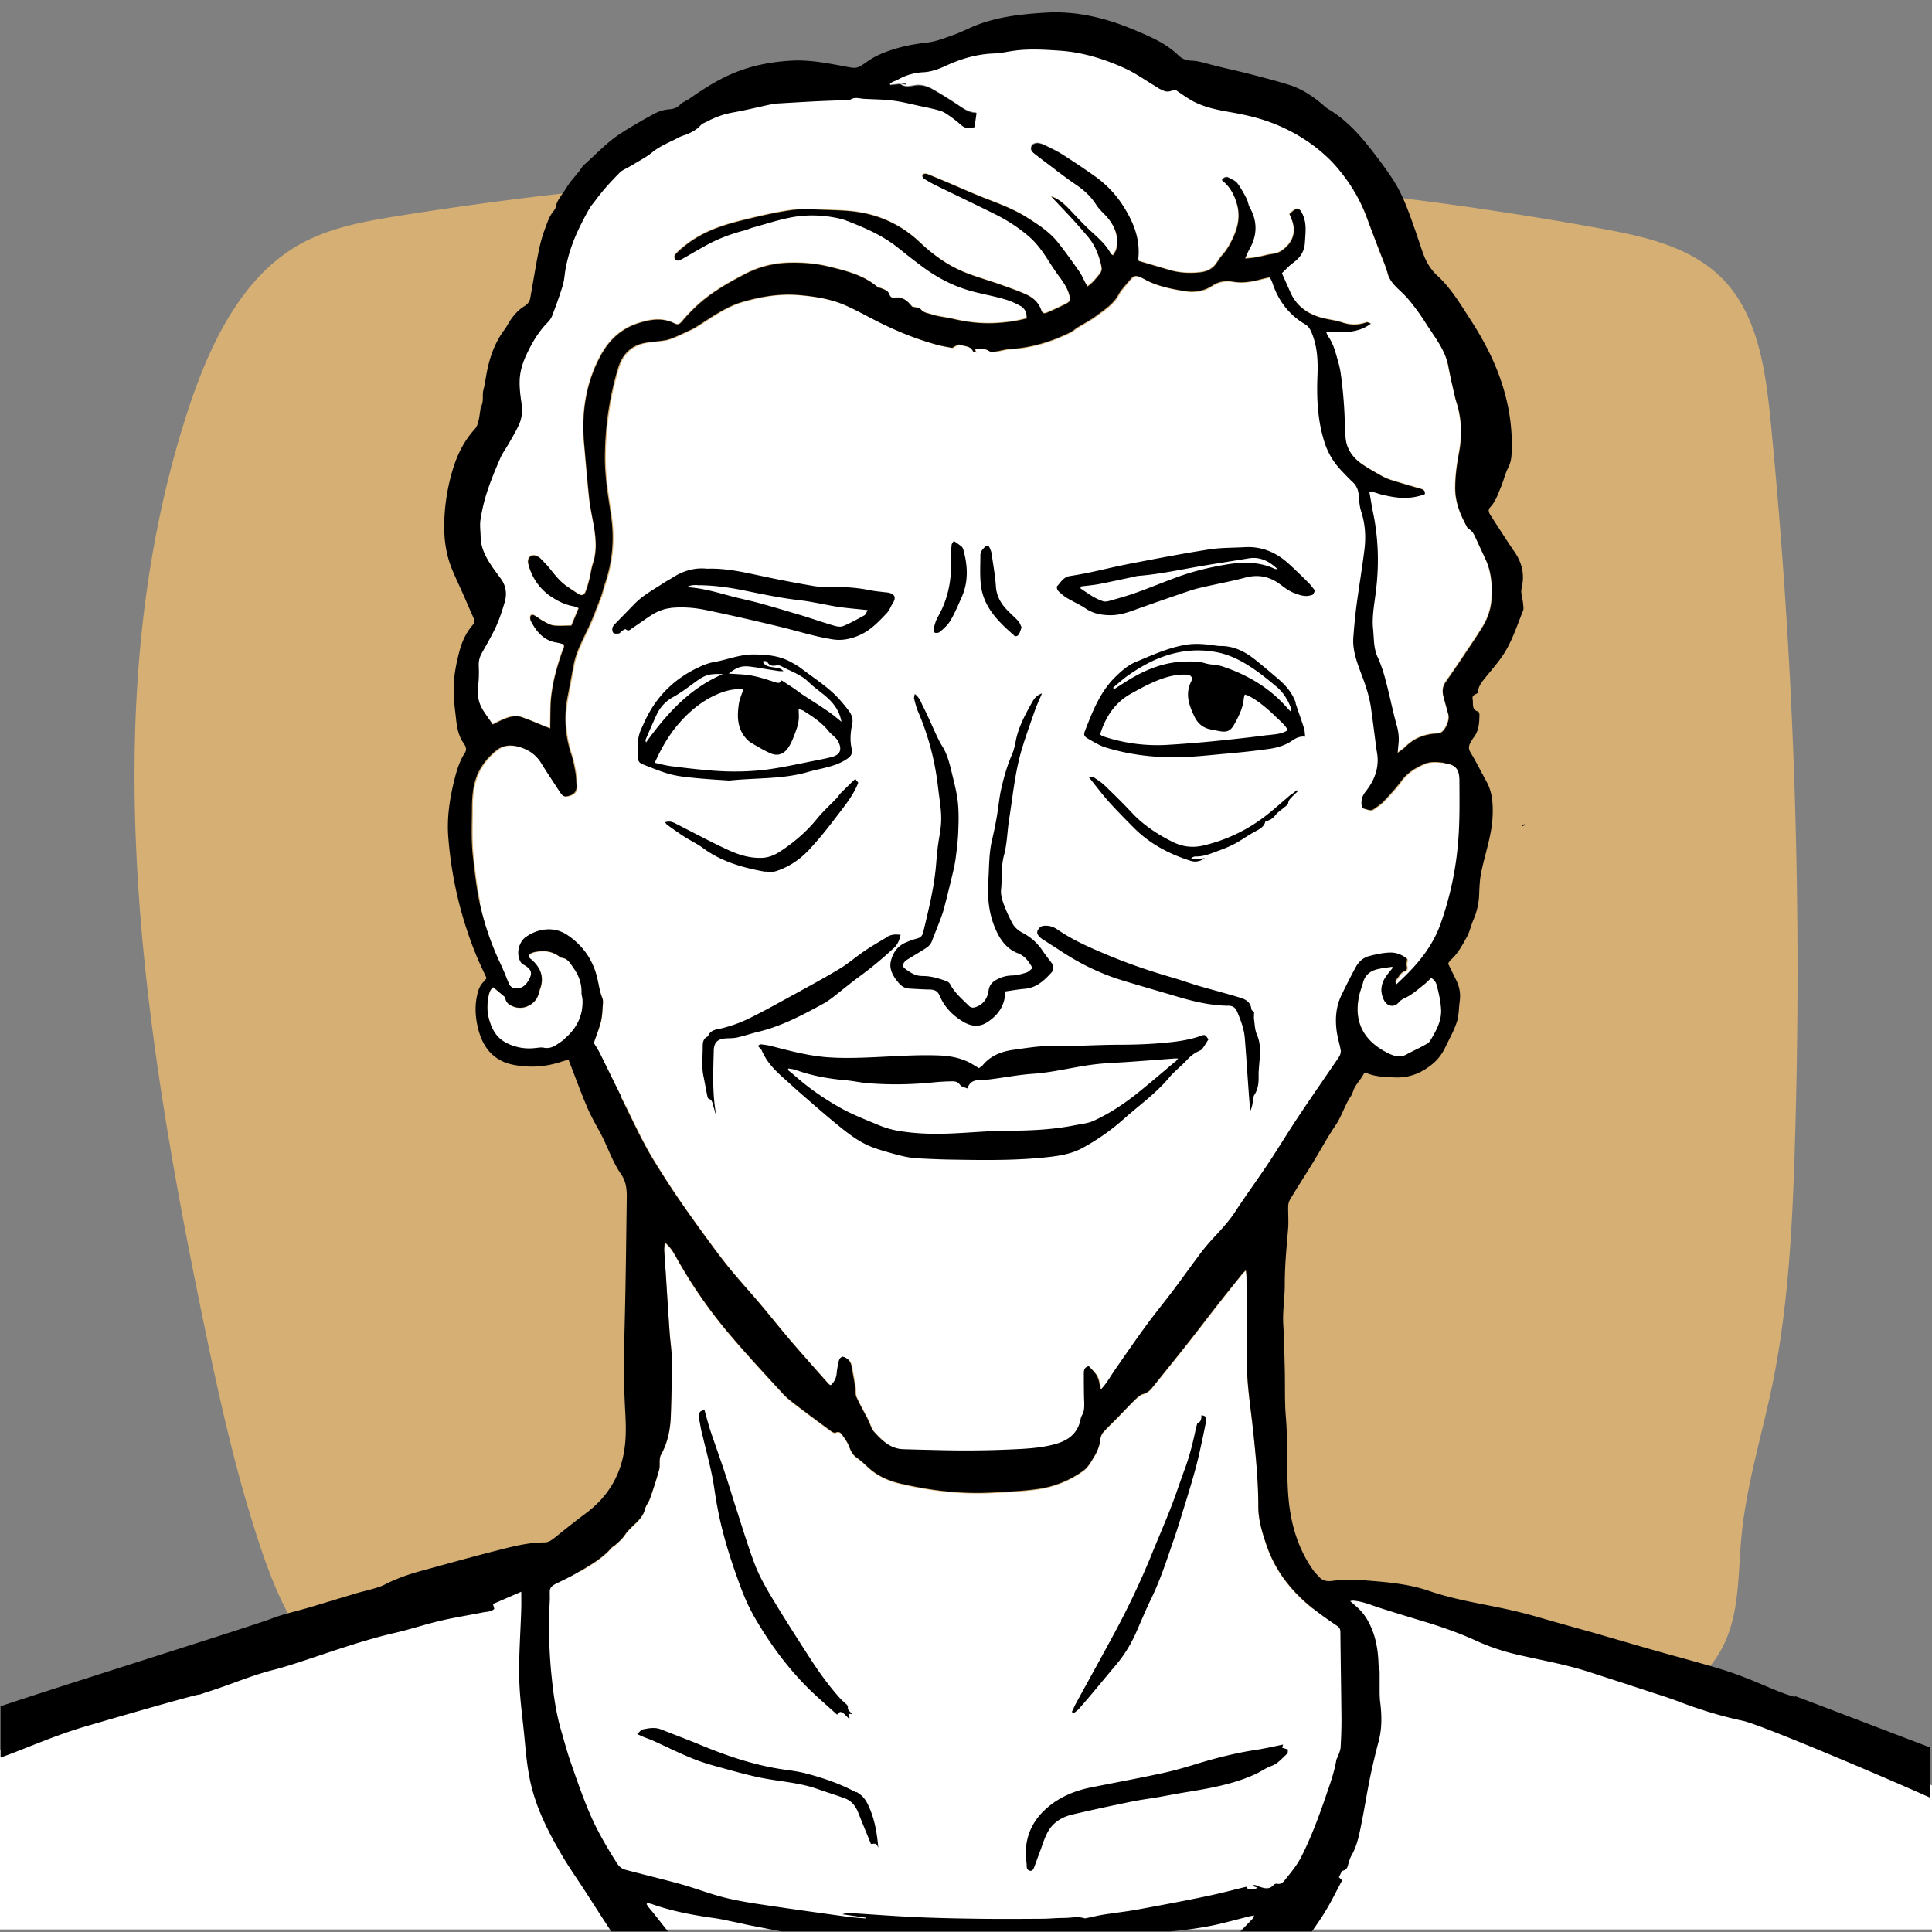
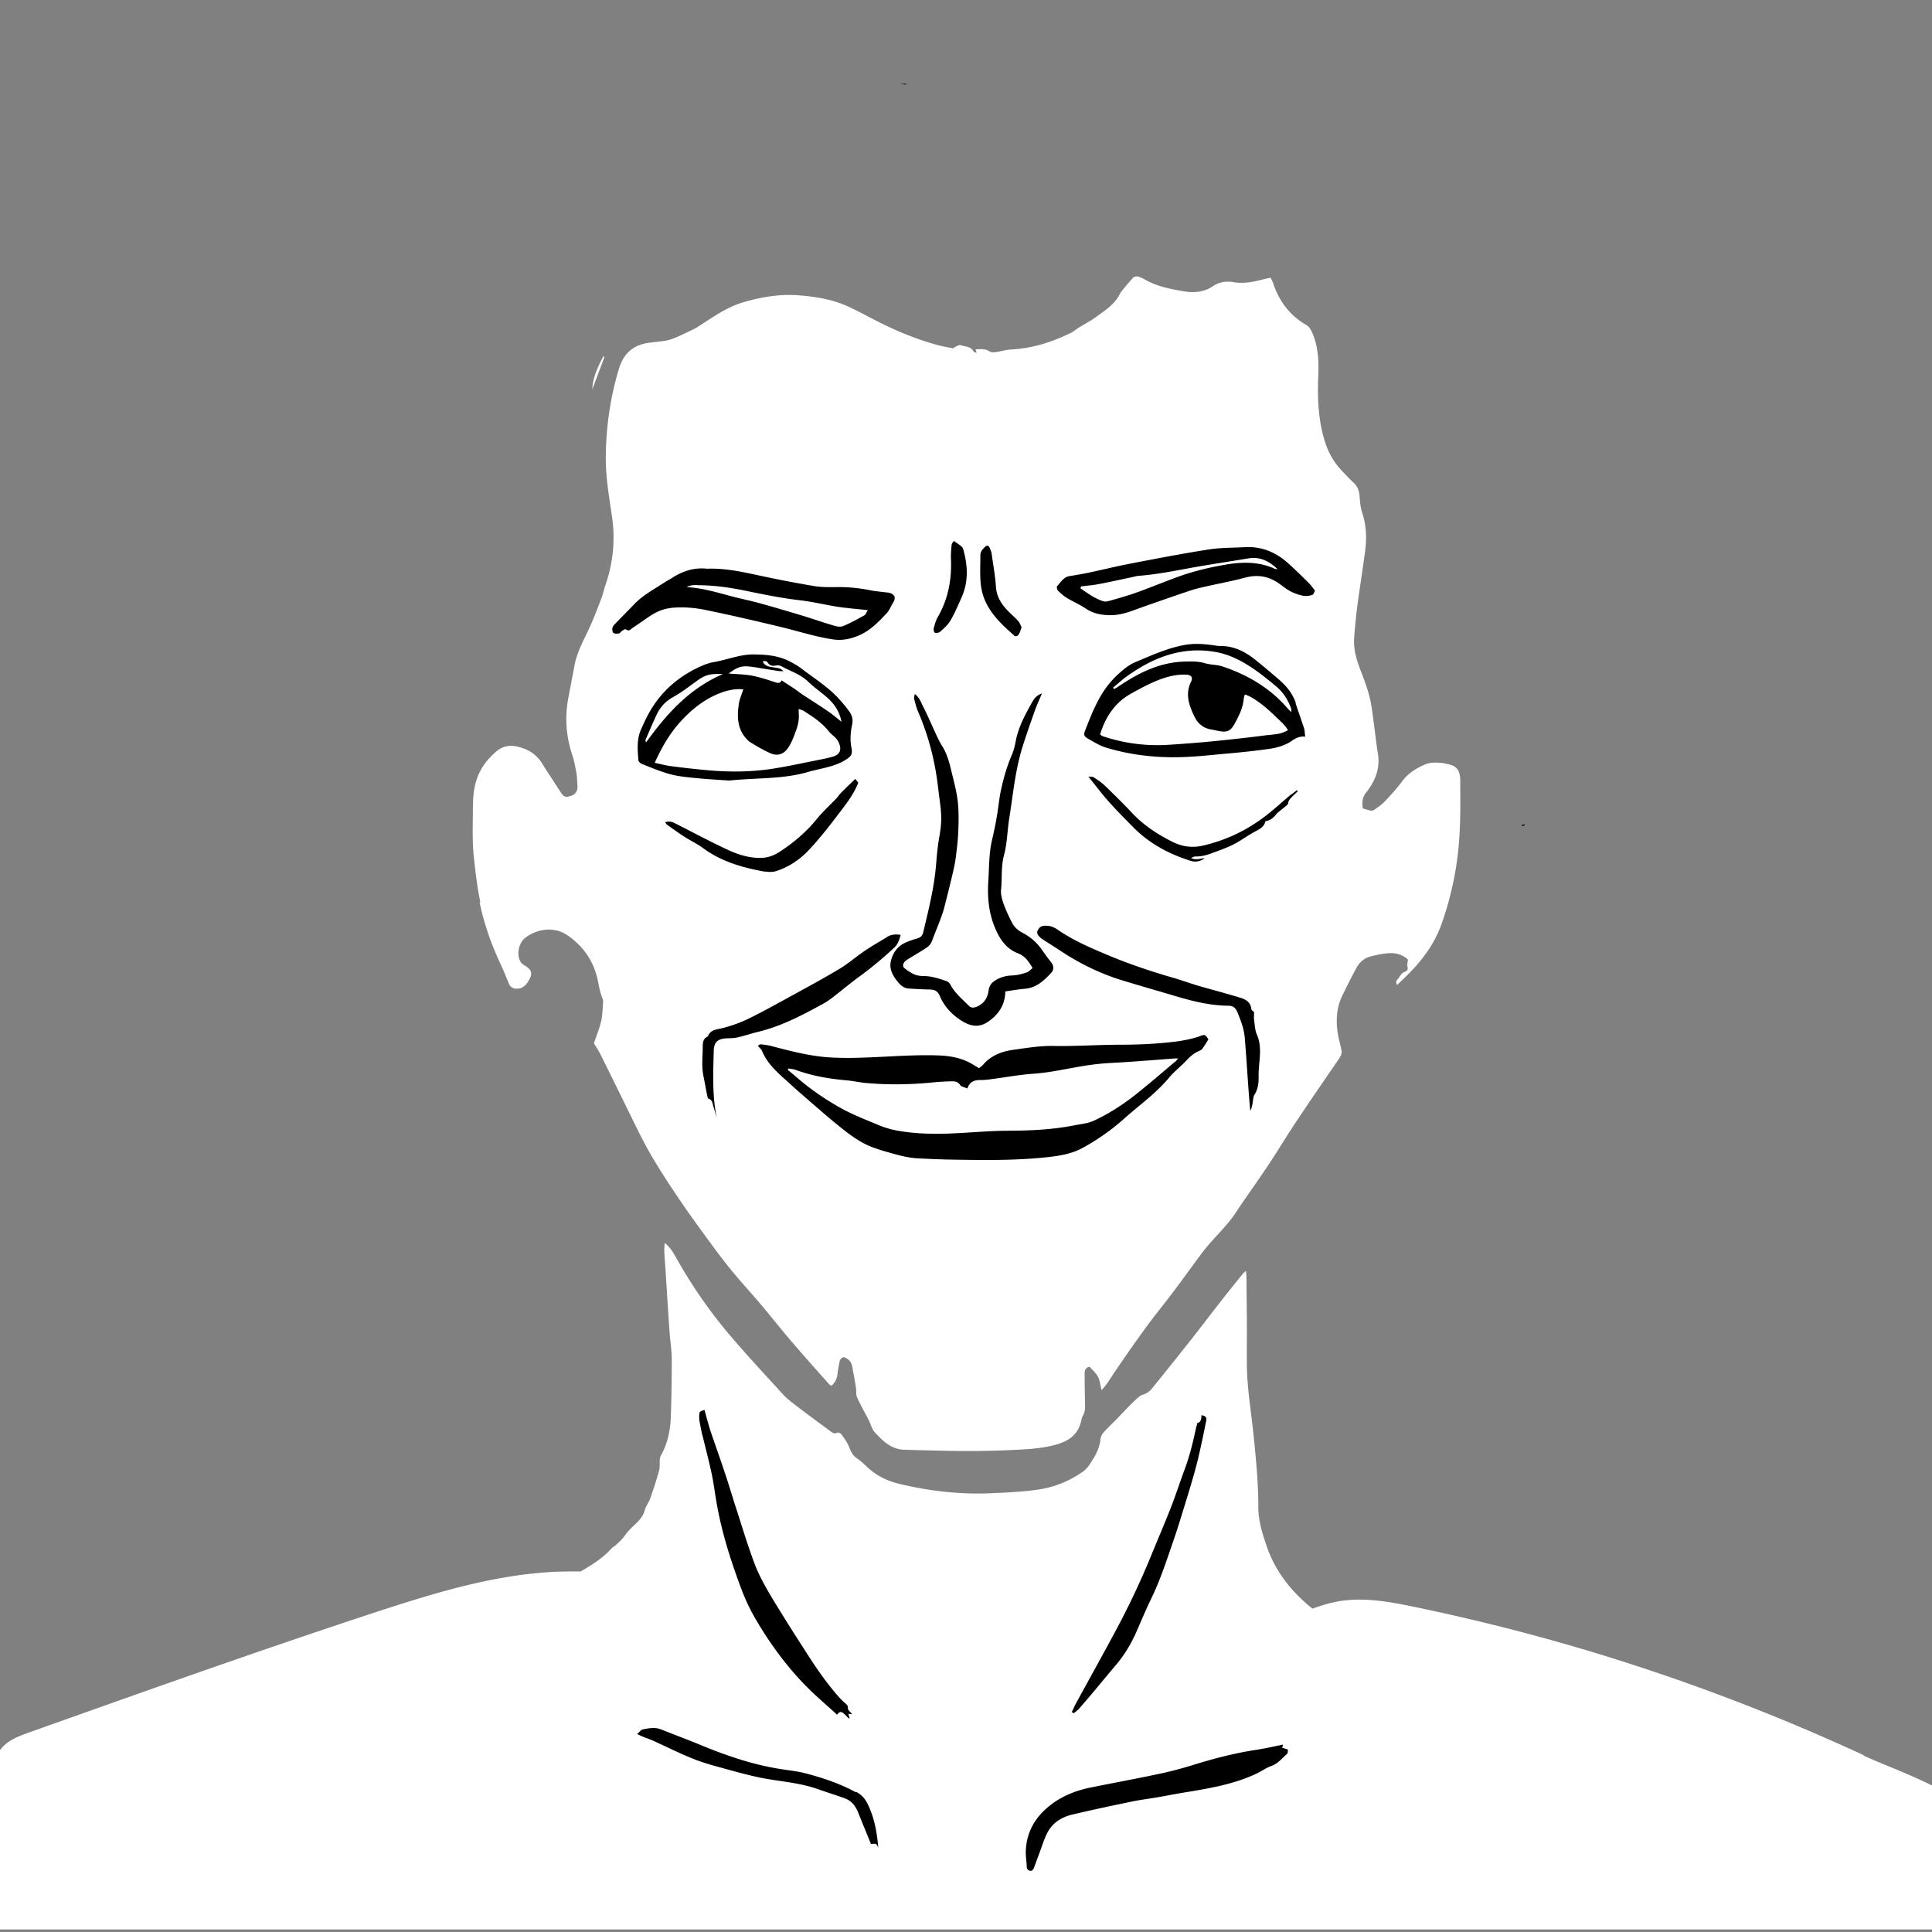
<svg xmlns="http://www.w3.org/2000/svg" viewBox="0 0 141.73 141.73">
  <rect x="0" y="0" width="141.73" height="141.73" fill="#808080" stroke="none" />
  <defs>
    <style>.cls-1{fill:#fff}</style>
  </defs>
-   <path id="Background" fill="#d5af74" d="M81.84 128.43c10.55-.65 21.11-1.29 31.66-1.94 4.94-.3 10.79-1.21 13.01-5.95 1.11-2.37.99-5.15 1.24-7.78.35-3.75 1.47-7.35 2.24-11.03 1.18-5.69 1.49-11.55 1.67-17.37.56-17.78-.02-35.6-1.75-53.3-.36-3.68-.88-7.63-3.26-10.3-2.3-2.58-5.8-3.37-9.07-3.97a261.724 261.724 0 00-88.42-.94c-2.53.41-5.12.87-7.37 2.19-4.12 2.42-6.43 7.27-7.99 12.03-6.95 21.24-3.46 44.64 1.07 66.62 1.16 5.63 2.39 11.26 4.2 16.69 1.08 3.24 2.45 6.52 4.89 8.75 2.65 2.41 6.2 3.27 9.61 3.95 11.83 2.37 32.26 4.21 48.27 2.35" />
  <g id="White">
    <path d="M35.18 66.18c.33 1.59.86 3.1 1.55 4.56.22.47.41.96.61 1.44.09.22.3.35.56.35.39 0 .64-.2.84-.52.36-.57.3-.85-.27-1.2a.818.818 0 01-.25-.2c-.39-.62-.13-1.48.32-1.82.8-.61 2.06-.9 3.13-.15 1.13.79 1.85 1.84 2.16 3.17.11.49.17.99.38 1.46.04.1.04.22.03.33-.04.44-.04.89-.14 1.32-.13.55-.35 1.07-.53 1.61.14.24.32.5.46.78.54 1.07 1.06 2.15 1.59 3.22.8 1.59 1.52 3.22 2.46 4.74.49.8 1 1.6 1.53 2.38.56.84 1.14 1.66 1.74 2.48.7.96 1.39 1.92 2.13 2.84.77.96 1.61 1.86 2.4 2.8.75.89 1.47 1.81 2.23 2.69.89 1.04 1.81 2.07 2.72 3.09.05.05.12.08.17.11.28-.26.41-.54.44-.89.02-.27.09-.53.13-.79.03-.19.1-.36.31-.42.36.1.57.33.64.69.09.51.19 1.02.27 1.53.04.25-.01.53.09.74.25.56.56 1.09.84 1.64.16.31.24.68.46.92.58.62 1.2 1.24 2.13 1.27.9.03 1.8.05 2.7.07 2.01.05 4.01.03 6.01-.09.83-.05 1.66-.13 2.47-.36.94-.26 1.62-.76 1.83-1.76.03-.12.06-.25.12-.36.16-.27.17-.56.16-.87-.02-.73-.03-1.45-.03-2.18 0-.22.01-.45.36-.54.2.23.46.45.61.73.15.27.17.61.27.99.42-.45.67-.9.96-1.33.76-1.12 1.54-2.24 2.34-3.33.64-.88 1.34-1.72 1.99-2.59.7-.93 1.38-1.88 2.08-2.82.76-1.02 1.75-1.86 2.46-2.93.78-1.19 1.62-2.33 2.4-3.51.73-1.1 1.41-2.24 2.15-3.34.97-1.46 1.97-2.9 2.96-4.35.08-.12.17-.24.22-.37.04-.11.07-.24.04-.35-.09-.48-.24-.95-.3-1.43-.11-.89-.04-1.77.36-2.59.34-.7.68-1.39 1.05-2.06.21-.38.54-.68.97-.8.48-.13.99-.24 1.49-.26.49-.02.95.16 1.3.46-.01.21-.07.38-.03.52.06.2-.02.33-.17.38-.31.1-.39.4-.58.59-.1.1-.09.24-.01.39.36-.35.69-.66 1.01-.99.96-1 1.76-2.12 2.23-3.43a23.34 23.34 0 001.32-6.33c.1-1.42.08-2.84.07-4.26 0-.67-.21-1.1-1-1.21-.06 0-.12-.04-.18-.05-.47-.05-.96-.1-1.4.09-.65.28-1.25.65-1.69 1.25-.38.52-.82.99-1.26 1.46-.22.24-.51.42-.77.61a.41.41 0 01-.26.07c-.19-.04-.38-.11-.58-.16-.09-.45-.03-.83.26-1.2.57-.72.93-1.53.88-2.48-.01-.25-.07-.5-.1-.74-.13-.98-.25-1.97-.39-2.95-.13-.89-.42-1.74-.75-2.58-.32-.82-.61-1.67-.54-2.58.06-.77.13-1.54.23-2.31.18-1.36.4-2.72.58-4.08.12-.95.08-1.89-.23-2.81-.12-.37-.15-.77-.18-1.16-.03-.4-.14-.73-.44-1.01-.28-.26-.54-.53-.8-.81a5.337 5.337 0 01-1.28-2.13c-.52-1.6-.58-3.25-.51-4.91.04-1.08 0-2.14-.45-3.16-.11-.24-.22-.44-.45-.57-1.2-.7-1.98-1.74-2.41-3.05-.04-.13-.12-.25-.19-.41-.22.05-.42.09-.61.14-.69.18-1.38.31-2.1.19-.53-.09-1.04-.03-1.53.3-.59.4-1.31.5-2 .39-1.04-.17-2.08-.36-3.01-.9a3.54 3.54 0 00-.34-.16c-.19-.08-.39-.08-.53.08-.28.31-.55.63-.81.96-.09.11-.15.24-.22.36-.38.65-1 1.04-1.58 1.47-.42.32-.9.56-1.35.84-.2.12-.38.29-.59.39-1.39.68-2.84 1.13-4.39 1.21-.37.02-.73.14-1.09.19-.14.02-.33.03-.44-.04-.33-.22-.67-.18-1.05-.16.03.1.05.17.08.25-.08-.03-.2-.04-.22-.08-.2-.41-.62-.35-.95-.48-.08-.03-.2.03-.29.07-.1.04-.19.11-.28.17h.01v-.01c-.35-.07-.7-.12-1.04-.21-1.53-.41-2.99-1-4.4-1.71-.8-.4-1.59-.85-2.41-1.21-1.08-.47-2.23-.65-3.41-.75-1.42-.12-2.8.11-4.15.51-1.24.36-2.28 1.14-3.36 1.82-.18.12-.38.2-.58.3-.35.17-.7.34-1.05.48-.21.09-.44.17-.67.21-.42.07-.84.1-1.27.16-1.12.15-1.83.79-2.16 1.85-.65 2.13-.96 4.3-.98 6.53-.01 1.46.24 2.9.45 4.33.26 1.75.09 3.42-.48 5.08-.1.28-.16.58-.26.86-.27.71-.53 1.42-.84 2.1-.42.95-.96 1.85-1.16 2.89l-.45 2.37c-.28 1.44-.18 2.85.29 4.25.14.43.22.88.3 1.33.05.29.05.6.07.9.03.39-.14.64-.5.75-.39.12-.5.08-.76-.32-.44-.69-.9-1.37-1.33-2.06-.4-.65-.98-1.02-1.69-1.21-.59-.16-1.15-.11-1.65.31-.67.56-1.18 1.23-1.46 2.06-.24.73-.28 1.48-.28 2.24 0 1.18-.06 2.37.08 3.55.12 1.08.24 2.16.47 3.23z" class="cls-1" />
-     <path d="M36.12 53.11c.23-.11.45-.23.68-.33.47-.21.95-.38 1.46-.2.58.2 1.14.45 1.71.68.11.04.22.08.37.14v-.38c.02-.65 0-1.3.07-1.94.13-1.13.43-2.23.81-3.31.06-.17.19-.33.1-.55-.17-.04-.33-.09-.5-.12-.94-.15-1.48-.77-1.89-1.56a.865.865 0 01-.06-.23c-.01-.21.11-.3.3-.2.22.12.42.29.64.41.25.13.5.3.77.33.42.06.84.01 1.31.01.17-.4.35-.83.54-1.29-.2-.07-.33-.12-.46-.15-.52-.1-.99-.31-1.43-.6-.95-.61-1.56-1.46-1.82-2.55-.03-.13.01-.33.1-.43.13-.14.33-.18.53-.08.1.05.2.1.28.18.23.24.47.47.67.73.38.48.76.97 1.28 1.32.29.19.57.39.86.57.21.13.39.07.49-.18.12-.31.21-.63.29-.95.09-.37.13-.75.25-1.11.3-.9.23-1.8.08-2.71-.11-.68-.27-1.36-.35-2.05-.15-1.33-.25-2.67-.37-4-.21-2.28.11-4.48 1.21-6.51.6-1.11 1.47-1.95 2.72-2.36.91-.3 1.81-.45 2.71.01.22.11.36.06.52-.14.32-.38.67-.75 1.04-1.1 1.08-1.02 2.36-1.74 3.66-2.42 1.02-.52 2.1-.78 3.24-.8.98-.02 1.96.07 2.91.3 1.26.31 2.51.62 3.53 1.5.05.04.15.03.22.06.25.11.53.16.64.49.05.15.21.28.42.24.6-.12.93.28 1.24.63.24.07.52.07.64.2.21.26.51.28.76.36.53.17 1.11.22 1.66.35.97.23 1.95.34 2.96.3.81-.03 1.6-.14 2.38-.35.02-.41-.13-.73-.45-.91-.34-.19-.71-.36-1.08-.47-.98-.3-2-.44-2.98-.76a10.46 10.46 0 01-2.97-1.53c-.68-.48-1.33-1.01-1.98-1.53-1.04-.83-2.23-1.37-3.45-1.85-.23-.09-.47-.19-.71-.25-1.2-.29-2.42-.34-3.62-.12-.97.18-1.92.5-2.88.76-.2.05-.38.15-.58.2-.95.25-1.87.57-2.73 1.05-.61.33-1.21.69-1.81 1.03-.09.05-.19.11-.3.13-.22.03-.36-.16-.27-.36.03-.07.08-.13.14-.19.52-.51 1.11-.94 1.75-1.29 1.15-.63 2.4-.95 3.66-1.25 1.01-.24 2.03-.47 3.06-.61.73-.1 1.48-.05 2.22-.02.95.04 1.91.04 2.83.21 1.63.29 3.08 1.01 4.29 2.16.98.93 2.07 1.72 3.33 2.23.82.33 1.67.57 2.51.86.64.23 1.28.44 1.9.72.53.23.97.58 1.18 1.16.1.27.21.31.48.19.45-.19.89-.4 1.33-.62.33-.17.36-.25.27-.61-.12-.5-.4-.92-.7-1.33-.3-.41-.58-.83-.85-1.25-.41-.66-.86-1.28-1.46-1.79-.71-.61-1.49-1.12-2.32-1.54-1.49-.75-3.01-1.46-4.51-2.2-.28-.14-.55-.3-.82-.46-.12-.07-.18-.21-.07-.32.05-.05.21-.06.29-.03.56.22 1.11.46 1.66.69.83.35 1.65.72 2.48 1.05 1.09.43 2.19.82 3.18 1.45.84.54 1.68 1.08 2.3 1.87.53.68 1.04 1.39 1.54 2.1.19.27.31.58.47.87.04.07.08.13.13.22.38-.25.64-.59.9-.92.13-.16.17-.33.13-.53-.17-.8-.46-1.55-.98-2.18-.43-.52-.89-1.03-1.35-1.53-.45-.49-.91-.96-1.36-1.44.56.18.96.55 1.34.95.45.47.88.95 1.35 1.39.6.58 1.27 1.09 1.68 1.85.02.04.07.06.16.13.09-.16.2-.29.24-.44.21-.85-.05-1.59-.57-2.25-.28-.36-.66-.65-.9-1.03-.39-.62-.91-1.08-1.5-1.48-.43-.29-.84-.6-1.26-.91-.15-.11-.29-.23-.44-.34-.45-.34-.91-.68-1.35-1.03-.16-.13-.29-.3-.18-.53.08-.17.32-.26.58-.2.14.03.28.08.4.14.42.21.85.4 1.25.66.77.49 1.53 1 2.28 1.52.86.6 1.59 1.33 2.17 2.22.76 1.18 1.28 2.42 1.14 3.86 0 .07.02.15.03.22.76.22 1.5.44 2.24.66.75.22 1.52.26 2.3.17.4-.05.77-.2 1.04-.51.2-.23.34-.52.55-.75.27-.29.47-.63.65-.98.43-.83.7-1.69.46-2.64-.18-.74-.52-1.39-1.13-1.87.14-.2.31-.29.52-.17.22.12.48.22.62.41.26.35.47.74.67 1.13.1.19.11.43.22.62.56 1.01.55 2.02 0 3.02-.12.21-.21.44-.34.73.26-.03.45-.03.63-.06.31-.05.62-.11.92-.19.37-.1.75-.07 1.11-.31.83-.56 1.14-1.35.77-2.29-.06-.14-.11-.29-.17-.42.12-.1.21-.19.31-.26.23-.17.41-.14.55.09.1.16.17.34.22.52.17.57.08 1.15.05 1.73-.03.7-.36 1.13-.89 1.52-.29.21-.53.48-.8.74.23.51.43.96.63 1.42.41.93 1.15 1.49 2.09 1.8.55.18 1.15.22 1.7.4.62.21 1.2.21 1.8-.01.06-.02.15.04.31.09-1.03.78-2.16.61-3.29.61.07.15.1.25.16.34.3.43.47.93.61 1.43.11.41.24.82.3 1.24.1.72.18 1.44.23 2.16.06.85.06 1.7.13 2.55.06.86.53 1.51 1.22 1.99.45.31.94.58 1.42.85.24.14.51.25.77.33.71.22 1.42.42 2.13.63.21.06.32.16.27.39-1.13.4-2.02.31-3.21.01-.28-.07-.55-.22-.85-.16.1.55.19 1.08.29 1.6.39 1.92.43 3.85.17 5.8-.11.88-.28 1.75-.19 2.64.07.69.03 1.39.33 2.05.4.87.62 1.79.84 2.71.18.75.34 1.51.55 2.25.14.48.2.96.14 1.45-.02.18-.04.37-.06.63.25-.19.44-.31.59-.46.65-.65 1.45-.93 2.34-.97.08 0 .16 0 .23-.05.36-.2.67-.91.57-1.32-.11-.44-.24-.88-.36-1.33-.09-.37-.07-.72.14-1.04.39-.57.78-1.13 1.17-1.71.53-.8 1.08-1.59 1.58-2.41.35-.58.58-1.25.63-1.92.08-1.03.01-2.05-.44-3.01l-.6-1.29c-.17-.35-.28-.75-.67-.95-.04-.02-.06-.07-.08-.11-.49-.89-.88-1.81-.87-2.86 0-.88.13-1.73.28-2.59.24-1.27.2-2.51-.2-3.74-.05-.16-.1-.33-.13-.5-.15-.69-.32-1.38-.45-2.08-.23-1.27-1.05-2.23-1.71-3.27-.27-.44-.58-.86-.9-1.27-.23-.3-.48-.58-.74-.84-.44-.43-.92-.8-1.1-1.44-.16-.56-.4-1.09-.6-1.64-.31-.81-.62-1.62-.92-2.43-.4-1.07-.94-2.07-1.61-2.98-.39-.53-.82-1.04-1.3-1.49-1.17-1.1-2.53-1.92-4.03-2.51-.96-.37-1.95-.61-2.96-.78-1.04-.18-2.09-.37-3.02-.91-.4-.24-.78-.52-1.18-.78-.51.21-.62.21-1.15-.06-.11-.06-.21-.13-.32-.2-.73-.43-1.43-.94-2.2-1.29-1.5-.68-3.06-1.17-4.72-1.29-1.18-.08-2.36-.16-3.54.02-.44.07-.87.17-1.31.18-1.27.03-2.45.39-3.6.92-.52.24-1.05.43-1.63.46-.65.03-1.27.22-1.85.54-.12.07-.26.11-.39.17-.07.04-.13.09-.2.14l.03.1c.24-.03.48-.05.73-.08.15 0 .3-.02.45-.03v.05c-.15 0-.3-.02-.45-.03.31.25.67.19 1 .13.5-.1.95.02 1.36.25.61.34 1.19.71 1.77 1.09.45.29.86.64 1.47.65-.05.37-.1.7-.15 1.03-.36.16-.67.12-.97-.14-.25-.22-.51-.43-.78-.62-.23-.16-.47-.34-.73-.42-.51-.16-1.04-.26-1.56-.37-.65-.14-1.29-.31-1.94-.39-.7-.09-1.41-.09-2.12-.13-.35-.02-.72-.16-1.05.09-.05.04-.15 0-.23 0-.68.03-1.35.05-2.03.08-1.01.05-2.02.11-3.02.17-.19.01-.38.04-.56.08-.91.19-1.81.42-2.73.58-.68.12-1.31.35-1.91.67-.15.08-.34.13-.44.25-.31.35-.71.55-1.14.72-.16.06-.33.11-.48.19-.66.35-1.37.61-1.97 1.11-.43.36-.95.62-1.43.91-.21.13-.44.24-.66.36-.08.04-.16.09-.22.15-.65.66-1.28 1.34-1.83 2.08-.14.19-.3.36-.42.56-.24.41-.46.83-.67 1.25-.5.99-.88 2.02-1.09 3.12-.08.43-.09.88-.22 1.3-.23.75-.5 1.49-.78 2.23-.08.2-.22.39-.37.54-.68.68-1.15 1.51-1.54 2.37-.29.61-.48 1.28-.48 1.96 0 .48.05.97.12 1.44.09.59.07 1.17-.18 1.72-.21.45-.48.89-.72 1.33-.21.37-.47.72-.64 1.1-.35.79-.68 1.6-.95 2.42-.22.65-.38 1.33-.49 2.02-.07.45 0 .91 0 1.37.02.66.28 1.25.61 1.8.26.42.56.83.86 1.22.39.52.47 1.11.3 1.71-.17.62-.38 1.24-.65 1.83-.3.67-.68 1.32-1.05 1.96-.16.29-.22.57-.21.9.02.52.02 1.05-.06 1.56-.09.6.03 1.13.33 1.63.22.36.48.7.73 1.07zm3.4 19.82c-.12.42-.4.71-.79.89-.33.15-.68.17-1.02.05-.3-.11-.58-.26-.63-.64 0-.05-.07-.1-.11-.14-.25-.21-.5-.41-.78-.65-.21.16-.29.38-.34.64-.11.55-.12 1.12.02 1.65.19.74.52 1.41 1.28 1.79.69.35 1.4.47 2.15.38.2-.02.42-.06.61-.02.34.07.62-.03.9-.2.2-.13.4-.26.58-.41.91-.76 1.42-1.71 1.36-2.92 0-.16-.07-.31-.07-.47a2.98 2.98 0 00-.56-1.8c-.25-.35-.42-.75-.92-.8-.06 0-.11-.06-.16-.09-.53-.4-1.13-.46-1.76-.33-.16.03-.37.1-.44.22-.11.19.12.29.24.4.6.57.85 1.24.57 2.05-.05.13-.08.27-.12.41zM102.17 71s-.03-.05-.04-.08c-.37.06-.74.1-1.09.18-.52.13-.9.43-1.05.98-.07.27-.18.54-.25.81-.53 2.16.41 3.56 2.15 4.4.39.19.85.31 1.3.06.41-.23.85-.42 1.26-.65.18-.1.39-.2.48-.36.42-.69.82-1.41.8-2.24-.02-.57-.15-1.15-.29-1.71-.06-.24-.16-.51-.45-.65-.16.15-.3.3-.45.43-.39.31-.77.65-1.2.9-.25.15-.52.21-.73.47-.32.39-.84.29-1.06-.15-.35-.69-.22-1.31.23-1.89.13-.17.27-.34.4-.5z" class="cls-1" />
    <path d="M44.34 26.18l-.09-.03c-.38.76-.77 1.52-.8 2.41.3-.79.6-1.58.89-2.37zm92.4 102.59c-6.7-3.1-13.62-5.71-20.7-7.81-4.06-1.2-8.18-2.23-12.33-3.09-1.83-.38-3.72-.72-5.56-.39-.64.11-1.25.31-1.87.53-1.53-1.23-2.73-2.72-3.37-4.62-.31-.91-.6-1.84-.6-2.81 0-1.9-.19-3.78-.39-5.67-.17-1.57-.43-3.13-.45-4.71-.01-.79 0-1.58 0-2.37 0-1.37-.02-2.75-.03-4.12 0-.13-.02-.27-.04-.48-.13.12-.2.17-.25.24-.54.67-1.09 1.35-1.62 2.03-.76.97-1.5 1.95-2.26 2.91-.9 1.14-1.81 2.27-2.72 3.4-.19.23-.39.41-.7.5-.25.07-.47.31-.67.5-.41.39-.8.81-1.19 1.22-.34.35-.7.68-1.03 1.05-.12.13-.21.32-.23.5-.05.48-.22.92-.47 1.33-.22.36-.44.77-.77 1.01-.98.71-2.1 1.17-3.3 1.35-1.14.17-2.29.22-3.44.27-2.27.11-4.51-.15-6.72-.67-.88-.21-1.7-.58-2.38-1.22-.25-.24-.51-.48-.79-.67-.31-.21-.44-.5-.57-.83-.12-.31-.33-.6-.53-.88-.1-.13-.24-.24-.45-.13-.07.04-.24-.03-.33-.1-.81-.6-1.63-1.2-2.43-1.81-.39-.3-.79-.59-1.12-.95-1.36-1.49-2.74-2.97-4.04-4.51a35.665 35.665 0 01-3.78-5.49c-.21-.37-.42-.76-.85-1.1-.01.26-.04.44-.03.62.03.55.08 1.1.11 1.65.09 1.43.18 2.86.28 4.29.05.67.16 1.35.16 2.02 0 1.39-.02 2.78-.07 4.16-.03.98-.22 1.94-.71 2.82-.06.1-.09.23-.1.35-.02.26.02.54-.05.79-.19.7-.42 1.39-.66 2.07-.1.28-.31.52-.38.81-.11.42-.36.72-.66 1.01-.28.27-.58.54-.8.86-.21.31-.48.54-.75.78-.07.06-.17.1-.23.17-.64.73-1.46 1.22-2.27 1.7-.58 0-1.17 0-1.75.02-4.68.2-9.21 1.63-13.66 3.09-8.4 2.77-16.74 5.74-25.08 8.71-.81.29-1.67.62-2.14 1.34-.03.05-.05.11-.08.16v12.94h141.92v-10.52c-1.89-.94-3.87-1.66-5.1-2.23z" class="cls-1" />
  </g>
  <g id="Black">
-     <path d="M131.68 124.48c-.8-.2-1.55-.54-2.31-.86-.97-.41-1.96-.81-2.96-1.12-1.55-.48-3.13-.89-4.69-1.33-1.59-.45-3.18-.92-4.78-1.38-.77-.22-1.55-.43-2.32-.65-1.12-.31-2.24-.66-3.38-.93-2.13-.51-4.31-.78-6.4-1.5-1.5-.52-3.09-.65-4.66-.77-.8-.06-1.62-.08-2.41.03-.46.06-.76-.01-1.04-.33-.14-.15-.29-.3-.4-.46-1.24-1.76-1.74-3.77-1.85-5.88-.1-1.78 0-3.57-.15-5.35-.1-1.16-.05-2.33-.08-3.5-.03-1.09-.04-2.17-.11-3.26-.06-1.01.12-2.01.11-3.02 0-1.33.13-2.65.24-3.97.05-.56 0-1.13.01-1.7 0-.18.06-.37.15-.53.54-.89 1.1-1.76 1.64-2.64.56-.91 1.06-1.86 1.66-2.74.47-.68.68-1.47 1.13-2.15.14-.2.19-.46.31-.68.13-.23.3-.44.45-.65.09-.13.16-.26.24-.39.1 0 .17 0 .22.02.66.26 1.36.27 2.05.3 1.05.04 1.94-.33 2.74-.99.41-.34.71-.75.94-1.23.29-.61.63-1.2.84-1.84.16-.47.14-1 .21-1.5.08-.55 0-1.07-.25-1.57-.2-.41-.4-.81-.6-1.22.06-.09.1-.19.17-.25.54-.46.86-1.09 1.2-1.69.21-.38.3-.82.47-1.23.27-.62.42-1.25.44-1.92.02-.5.04-1.01.13-1.5.28-1.44.81-2.81.86-4.31.03-.87-.03-1.7-.46-2.47-.39-.7-.74-1.43-1.16-2.11-.18-.3-.14-.52.02-.78.06-.11.12-.22.2-.32.39-.49.42-1.07.43-1.66 0-.09-.04-.23-.09-.25-.4-.1-.39-.41-.39-.71 0-.14-.06-.31 0-.41.06-.11.23-.16.37-.25 0-.49.31-.83.6-1.19.39-.48.79-.94 1.15-1.45.72-1.03 1.09-2.23 1.56-3.39.06-.15.02-.34 0-.51-.02-.39-.2-.76-.1-1.17.22-.94.04-1.81-.51-2.61-.6-.87-1.16-1.77-1.74-2.65-.14-.21-.26-.44-.06-.65.42-.44.58-1.01.81-1.54.18-.43.28-.91.49-1.32.16-.31.24-.62.26-.94.13-2.13-.25-4.19-1.02-6.17-.51-1.31-1.19-2.55-1.95-3.73-.75-1.15-1.44-2.34-2.47-3.29-.49-.45-.81-1-1.04-1.62-.23-.64-.43-1.29-.66-1.93-.42-1.19-.84-2.39-1.53-3.46-.54-.83-1.14-1.63-1.76-2.41-.86-1.09-1.82-2.1-3.04-2.82-.13-.08-.25-.19-.37-.3-.73-.62-1.52-1.15-2.43-1.44-.97-.31-1.97-.56-2.96-.82-.95-.24-1.91-.44-2.85-.69-.46-.12-.9-.26-1.38-.28-.34-.01-.68-.11-.95-.37-.52-.51-1.13-.9-1.79-1.23-.45-.22-.92-.43-1.38-.62-2.12-.9-4.31-1.45-6.63-1.3-1.74.11-3.47.29-5.1.94-.57.23-1.12.52-1.7.72-.61.22-1.22.46-1.85.53-.69.08-1.37.19-2.04.37-.82.23-1.63.51-2.34 1.01-.79.56-.78.54-1.72.36-1.29-.24-2.57-.49-3.9-.41-1.53.09-3 .38-4.41 1-1.09.48-2.08 1.12-3.05 1.8-.22.15-.49.24-.67.43-.23.24-.52.32-.8.34-.44.03-.82.17-1.2.38-.3.17-.61.33-.91.51-.51.3-1.03.6-1.53.93-.96.64-1.74 1.49-2.6 2.25-.15.13-.24.32-.37.48-.3.39-.65.74-.91 1.18-.22.37-.52.7-.7 1.1-.08.18-.09.43-.21.57-.37.42-.51.92-.7 1.42-.34.91-.5 1.85-.67 2.79l-.39 2.24c-.05.27-.2.45-.43.59-.41.25-.73.6-1 .99-.16.23-.28.49-.45.72-.72.95-1.1 2.04-1.32 3.2-.08.42-.13.84-.24 1.25-.1.41.06.86-.2 1.25v.05c-.05.34-.09.69-.17 1.02-.05.19-.13.4-.26.54-.74.81-1.23 1.76-1.56 2.79-.43 1.36-.66 2.76-.68 4.19-.02 1.15.14 2.27.59 3.34.24.58.51 1.15.77 1.73.26.59.52 1.19.78 1.78.09.2.09.37-.07.56-.47.55-.76 1.18-.95 1.88-.25.95-.44 1.91-.43 2.89 0 .74.11 1.48.19 2.22.07.6.19 1.18.56 1.69.14.2.24.44.06.7-.38.59-.58 1.26-.75 1.93-.35 1.4-.57 2.82-.45 4.27.24 3.03.94 5.95 2.1 8.76.22.52.47 1.03.71 1.55-.09.1-.16.2-.25.29-.24.25-.35.54-.43.88-.21.87-.15 1.73.07 2.58.36 1.4 1.18 2.36 2.67 2.62 1.16.21 2.29.13 3.41-.24.17-.06.35-.1.54-.16.04.13.07.2.1.27.42 1.09.82 2.19 1.28 3.26.3.71.71 1.38 1.06 2.06.48.94.81 1.96 1.42 2.83.36.52.42 1.1.41 1.71-.03 2.11-.05 4.22-.09 6.33-.03 2-.1 4-.12 6.01 0 1.14.04 2.27.1 3.41.06 1.07.08 2.13-.15 3.2-.38 1.79-1.34 3.17-2.79 4.24-.77.57-1.52 1.18-2.27 1.78-.22.17-.43.32-.72.32-1.23 0-2.41.32-3.59.62-1.85.47-3.69.99-5.53 1.49-.9.25-1.78.56-2.61.99-.25.13-.53.21-.8.29-.48.14-.98.25-1.46.4-1.07.32-2.15.65-3.22.97-.94.28-1.9.48-2.81.83-1.47.56-15.29 4.89-19.88 6.43v3.76c1.35-.45 3.58-1.47 5.99-2.21.07-.02 8.61-2.52 8.63-2.41.2-.07.36-.13.52-.18 1.63-.5 3.19-1.2 4.85-1.62.87-.22 1.73-.51 2.58-.79 2.11-.7 4.21-1.44 6.39-1.94 1.12-.26 2.22-.63 3.34-.89 1.03-.24 2.07-.4 3.11-.61.27-.05.57-.03.81-.25-.03-.12-.06-.24-.1-.36.7-.3 1.38-.6 2.08-.9 0 .45.01.84 0 1.23-.05 1.67-.18 3.35-.15 5.02.02 1.4.22 2.8.36 4.2.1 1.02.18 2.05.37 3.06.38 2.1 1.32 3.98 2.39 5.8.55.94 1.18 1.82 1.77 2.74.62.96 1.23 1.92 1.86 2.87H49c-.46-.58-.91-1.17-1.39-1.74-.07-.08-.12-.18-.18-.26l.06-.09c.12.03.23.05.35.09 1.5.53 3.05.81 4.61 1.03.5.07.99.19 1.49.29.36.07.71.16 1.06.23l2.33.45h28.53c1.12-.11 2.24-.25 3.34-.49.8-.18 1.59-.4 2.39-.6.12-.03.23-.05.42-.08-.07.13-.09.21-.14.26l-.88.91h5.25c.48-.67.95-1.37 1.35-2.1.3-.55.58-1.11.87-1.65-.1-.1-.17-.16-.24-.23.11-.18.18-.44.31-.48.32-.09.33-.32.4-.55.06-.2.12-.4.22-.57.36-.63.52-1.32.66-2.01.25-1.2.44-2.42.68-3.62.19-.92.41-1.84.65-2.75.25-.95.23-1.9.11-2.87-.04-.32-.04-.66-.04-.99v-1.23c0-.17-.07-.34-.08-.51-.03-1.08-.2-2.12-.71-3.1-.24-.46-.54-.85-.92-1.18l-.45-.39c.16-.06.28-.04.4-.02.61.08 1.18.32 1.76.51 1.19.38 2.38.74 3.57 1.1 1.19.37 2.36.79 3.5 1.31 1.05.48 2.14.83 3.27 1.08 1.68.38 3.37.68 5.01 1.21 1.51.49 3.03.98 4.54 1.48.64.21 1.29.41 1.93.65 1.58.61 3.19 1.11 4.84 1.46 1.26.27 10.03 3.98 13.69 5.62v-3.68c-3.05-1.16-9.76-3.73-9.89-3.76zm-26.75-48.14c-.1.16-.31.27-.48.36-.41.23-.85.42-1.26.65-.45.25-.92.13-1.3-.06-1.75-.84-2.68-2.24-2.15-4.4.07-.27.18-.54.25-.81.14-.55.52-.85 1.05-.98.36-.09.73-.12 1.09-.18.01.03.03.05.04.08-.13.17-.27.33-.4.5-.45.58-.58 1.21-.23 1.89.22.43.74.54 1.06.15.21-.25.48-.32.73-.47.43-.25.81-.59 1.2-.9.16-.13.3-.28.45-.43.29.14.4.41.45.65.14.56.27 1.14.29 1.71.03.83-.38 1.55-.8 2.24zM35.06 50.4c.08-.51.08-1.04.06-1.56-.01-.33.05-.61.21-.9.36-.65.74-1.29 1.05-1.96.27-.59.47-1.21.65-1.83.17-.6.09-1.18-.3-1.71-.3-.4-.6-.8-.86-1.22-.33-.55-.6-1.14-.61-1.8-.01-.46-.08-.93 0-1.37.11-.68.27-1.36.49-2.02.27-.82.61-1.63.95-2.42.17-.39.43-.73.64-1.1.25-.44.51-.87.72-1.33.26-.54.27-1.12.18-1.72-.07-.48-.13-.96-.12-1.44 0-.68.2-1.35.48-1.96.4-.86.87-1.68 1.54-2.37.15-.15.3-.34.37-.54.28-.73.55-1.47.78-2.23.12-.42.13-.87.22-1.3.21-1.09.59-2.12 1.09-3.12.21-.42.43-.84.67-1.25.12-.2.28-.37.42-.56.55-.75 1.18-1.43 1.83-2.08.06-.06.15-.1.22-.15.22-.12.44-.23.66-.36.48-.3 1-.56 1.43-.91.59-.49 1.3-.75 1.97-1.11.15-.08.32-.13.48-.19.43-.16.82-.36 1.14-.72.11-.12.29-.17.44-.25.6-.32 1.23-.55 1.91-.67.92-.16 1.82-.39 2.73-.58.18-.04.37-.07.56-.08 1.01-.06 2.01-.12 3.02-.17.68-.03 1.35-.05 2.03-.08.08 0 .18.03.23 0 .34-.26.7-.11 1.05-.09.71.04 1.42.04 2.12.13.65.08 1.3.25 1.94.39.52.11 1.05.21 1.56.37.26.08.5.26.73.42.27.19.53.4.78.62.3.25.61.3.97.14.05-.34.1-.67.15-1.03-.61 0-1.02-.36-1.47-.65-.58-.38-1.17-.75-1.77-1.09-.42-.23-.86-.35-1.36-.25-.33.06-.7.12-1-.13-.24.03-.48.05-.73.08l-.03-.1c.07-.05.13-.1.2-.14.13-.06.27-.1.39-.17.57-.32 1.19-.51 1.85-.54.58-.03 1.11-.22 1.63-.46 1.14-.53 2.32-.88 3.6-.92.44-.01.87-.12 1.31-.18 1.18-.18 2.36-.1 3.54-.02 1.66.12 3.22.61 4.72 1.29.77.35 1.47.85 2.2 1.29.11.06.21.14.32.2.52.27.64.28 1.15.06.39.26.77.54 1.18.78.93.54 1.98.73 3.02.91 1.01.18 2 .41 2.96.78 1.5.58 2.86 1.41 4.03 2.51.48.45.91.96 1.3 1.49.68.91 1.22 1.91 1.61 2.98.3.81.61 1.62.92 2.43.21.55.45 1.08.6 1.64.18.64.67 1.01 1.1 1.44.27.26.51.54.74.84.32.41.62.83.9 1.27.65 1.05 1.48 2 1.71 3.27.13.7.29 1.39.45 2.08.04.17.08.34.13.5.4 1.23.44 2.48.2 3.74-.16.85-.28 1.71-.28 2.59 0 1.06.38 1.97.87 2.86.02.04.05.09.08.11.39.2.5.59.67.95l.6 1.29c.45.96.51 1.99.44 3.01-.05.67-.28 1.34-.63 1.92-.5.82-1.05 1.61-1.58 2.41-.38.57-.78 1.14-1.17 1.71-.22.32-.24.68-.14 1.04.11.44.24.88.36 1.33.1.4-.21 1.12-.57 1.32-.06.04-.15.04-.23.05-.9.04-1.69.32-2.34.97-.15.15-.34.27-.59.46.03-.27.04-.45.06-.63.06-.49 0-.97-.14-1.45-.21-.74-.37-1.5-.55-2.25-.22-.92-.44-1.84-.84-2.71-.3-.65-.26-1.36-.33-2.05-.09-.89.08-1.77.19-2.64.25-1.94.22-3.87-.17-5.8-.11-.52-.19-1.05-.29-1.6.31-.06.57.09.85.16 1.19.29 2.08.39 3.21-.01.05-.23-.07-.33-.27-.39-.71-.2-1.42-.41-2.13-.63-.27-.08-.53-.2-.77-.33-.48-.27-.97-.54-1.42-.85-.69-.48-1.16-1.12-1.22-1.99-.06-.85-.06-1.7-.13-2.55-.05-.72-.13-1.44-.23-2.16-.06-.42-.18-.83-.3-1.24-.14-.5-.3-1-.61-1.43-.06-.09-.09-.19-.16-.34 1.13 0 2.26.17 3.29-.61-.16-.05-.25-.11-.31-.09-.6.22-1.18.22-1.8.01-.55-.18-1.15-.22-1.7-.4-.94-.3-1.68-.87-2.09-1.8-.2-.46-.41-.92-.63-1.42.27-.25.51-.53.8-.74.52-.38.85-.82.89-1.52.03-.59.12-1.16-.05-1.73a2.39 2.39 0 00-.22-.52c-.14-.23-.33-.26-.55-.09-.1.07-.19.16-.31.26.05.13.11.28.17.42.36.94.06 1.73-.77 2.29-.36.24-.74.21-1.11.31-.3.08-.61.13-.92.19-.18.03-.37.04-.63.06.13-.29.22-.52.34-.73.56-1.01.57-2.01 0-3.02-.11-.19-.12-.43-.22-.62-.2-.39-.41-.78-.67-1.13-.14-.19-.4-.29-.62-.41-.21-.12-.38-.03-.52.17.61.48.94 1.13 1.13 1.87.23.95-.03 1.81-.46 2.64-.18.35-.38.68-.65.98-.21.23-.35.51-.55.75-.27.31-.64.46-1.04.51-.78.09-1.55.05-2.3-.17-.74-.22-1.48-.43-2.24-.66-.01-.07-.04-.15-.03-.22.14-1.44-.38-2.68-1.14-3.86-.57-.89-1.3-1.62-2.17-2.22-.75-.52-1.51-1.03-2.28-1.52-.4-.25-.83-.44-1.25-.66a1.9 1.9 0 00-.4-.14c-.25-.06-.49.03-.58.2-.12.24.02.41.18.53.44.35.9.69 1.35 1.03.15.11.29.23.44.34.42.31.83.62 1.26.91.59.4 1.11.86 1.5 1.48.24.38.61.67.9 1.03.52.66.78 1.4.57 2.25-.04.15-.15.28-.24.44-.09-.07-.14-.09-.16-.13-.41-.76-1.07-1.27-1.68-1.85-.47-.45-.9-.93-1.35-1.39-.38-.4-.78-.77-1.34-.95.45.48.91.96 1.36 1.44.46.5.91 1.01 1.35 1.53.53.63.81 1.38.98 2.18.04.2 0 .36-.13.53-.27.33-.52.66-.9.92-.05-.09-.1-.15-.13-.22-.16-.29-.28-.6-.47-.87-.5-.71-1-1.42-1.54-2.1-.62-.8-1.46-1.34-2.3-1.87-.99-.63-2.09-1.02-3.18-1.45-.84-.33-1.66-.7-2.48-1.05-.55-.23-1.1-.47-1.66-.69-.08-.03-.23-.02-.29.03-.11.11-.04.25.07.32.27.16.54.33.82.46 1.5.74 3.01 1.45 4.51 2.2.83.42 1.61.94 2.32 1.54.6.51 1.04 1.13 1.46 1.79.27.43.55.85.85 1.25.3.41.58.83.7 1.33.08.35.05.44-.27.61-.44.22-.88.43-1.33.62-.27.12-.39.08-.48-.19-.21-.59-.65-.93-1.18-1.16-.62-.27-1.26-.49-1.9-.72-.83-.29-1.69-.53-2.51-.86-1.26-.51-2.35-1.3-3.33-2.23a8.29 8.29 0 00-4.29-2.16c-.93-.17-1.89-.17-2.83-.21-.74-.03-1.49-.08-2.22.02-1.03.14-2.05.37-3.06.61-1.26.3-2.52.62-3.66 1.25-.64.35-1.23.78-1.75 1.29-.06.05-.11.12-.14.19-.09.2.05.4.27.36.1-.02.2-.08.3-.13.6-.34 1.2-.7 1.81-1.03.86-.47 1.78-.8 2.73-1.05.2-.05.38-.14.58-.2.96-.26 1.91-.58 2.88-.76 1.2-.22 2.42-.17 3.62.12.24.06.48.16.71.25 1.22.48 2.41 1.02 3.45 1.85.65.52 1.31 1.04 1.98 1.53.91.65 1.89 1.18 2.97 1.53.98.32 2 .46 2.98.76.37.11.74.28 1.08.47.32.18.47.49.45.91-.78.21-1.57.31-2.38.35-1 .04-1.98-.07-2.96-.3-.55-.13-1.13-.17-1.66-.35-.25-.08-.55-.1-.76-.36-.11-.14-.39-.13-.64-.2-.3-.35-.63-.75-1.24-.63a.364.364 0 01-.42-.24c-.11-.33-.39-.38-.64-.49-.07-.03-.17-.01-.22-.06-1.02-.88-2.27-1.19-3.53-1.5-.95-.24-1.93-.32-2.91-.3-1.14.02-2.22.28-3.24.8-1.31.68-2.59 1.4-3.66 2.42-.37.35-.72.71-1.04 1.1-.16.19-.31.25-.52.14-.9-.46-1.79-.31-2.71-.01-1.25.41-2.12 1.25-2.72 2.36-1.1 2.03-1.42 4.23-1.21 6.51.12 1.33.23 2.67.37 4 .08.69.23 1.37.35 2.05.15.91.22 1.81-.08 2.71-.12.36-.16.74-.25 1.11-.08.32-.17.64-.29.95-.09.24-.28.3-.49.18-.29-.18-.58-.37-.86-.57-.52-.35-.89-.84-1.28-1.32-.21-.26-.44-.49-.67-.73-.08-.08-.18-.13-.28-.18-.19-.09-.4-.06-.53.08-.09.09-.13.3-.1.43a4 4 0 001.82 2.55c.44.28.91.5 1.43.6.14.02.26.08.46.15-.19.46-.37.89-.54 1.29-.47 0-.9.04-1.31-.01-.27-.04-.52-.2-.77-.33-.22-.12-.42-.29-.64-.41-.19-.1-.31 0-.3.2 0 .08.02.16.06.23.41.79.95 1.42 1.89 1.56.17.03.33.08.5.12.09.22-.04.38-.1.55-.38 1.08-.68 2.17-.81 3.31-.07.64-.05 1.29-.07 1.94v.38c-.16-.06-.27-.1-.37-.14-.57-.23-1.13-.48-1.71-.68-.51-.18-1 0-1.46.2-.23.1-.45.22-.68.33-.25-.37-.51-.71-.73-1.07-.3-.5-.42-1.03-.33-1.63zm6.32 25.85c-.18.15-.38.28-.58.41-.27.17-.56.27-.9.2-.19-.04-.41 0-.61.02a3.65 3.65 0 01-2.15-.38c-.75-.38-1.08-1.05-1.28-1.79-.14-.53-.13-1.09-.02-1.65.05-.26.13-.48.34-.64.28.23.53.44.78.65.05.04.11.09.11.14.05.38.33.53.63.64.34.12.69.1 1.02-.05.39-.18.67-.47.79-.89.04-.14.07-.28.12-.41.29-.82.03-1.48-.57-2.05-.12-.11-.35-.22-.24-.4.07-.12.28-.19.44-.22.63-.12 1.23-.07 1.76.33.05.04.11.09.16.09.5.06.67.45.92.8.39.55.58 1.14.56 1.8 0 .15.06.31.07.47.06 1.21-.45 2.16-1.36 2.92zm4.23 4.26c-.54-1.07-1.06-2.15-1.59-3.22-.14-.28-.31-.54-.46-.78.18-.54.4-1.07.53-1.61.1-.43.1-.88.14-1.32 0-.11 0-.23-.03-.33-.2-.47-.26-.96-.38-1.46-.3-1.33-1.02-2.39-2.16-3.17-1.07-.75-2.33-.45-3.13.15-.45.35-.71 1.2-.32 1.82.05.09.16.15.25.2.57.34.63.62.27 1.2-.2.32-.46.51-.84.52-.26 0-.47-.13-.56-.35-.2-.48-.38-.97-.61-1.44-.69-1.46-1.21-2.97-1.55-4.56-.23-1.07-.34-2.15-.47-3.23-.14-1.18-.09-2.36-.08-3.55 0-.76.04-1.52.28-2.24.27-.83.79-1.5 1.46-2.06.5-.42 1.06-.46 1.65-.31.71.19 1.29.56 1.69 1.21.43.7.89 1.38 1.33 2.06.26.4.36.45.76.32.36-.11.53-.36.5-.75-.02-.3-.02-.6-.07-.9-.08-.45-.16-.9-.3-1.33-.47-1.39-.57-2.8-.29-4.25l.45-2.37c.2-1.04.73-1.94 1.16-2.89.31-.69.57-1.4.84-2.1.11-.28.17-.58.26-.86.58-1.65.74-3.33.48-5.08-.21-1.43-.46-2.86-.45-4.33.02-2.23.33-4.4.98-6.53.33-1.07 1.03-1.71 2.16-1.85.42-.06.85-.09 1.27-.16.23-.04.45-.12.67-.21.36-.15.7-.32 1.05-.48.2-.09.4-.18.58-.3 1.08-.68 2.12-1.45 3.36-1.82 1.35-.39 2.73-.63 4.15-.51 1.17.1 2.33.28 3.41.75.82.36 1.61.81 2.41 1.21 1.41.71 2.87 1.3 4.4 1.71.34.09.7.14 1.04.21.09-.06.18-.12.28-.17.09-.04.21-.1.29-.07.33.13.76.07.95.48.02.05.14.05.22.08-.03-.09-.05-.15-.08-.25.38-.02.72-.06 1.05.16.11.07.29.06.44.04.37-.05.73-.17 1.09-.19 1.55-.09 3.01-.53 4.39-1.21.21-.1.39-.27.59-.39.45-.28.93-.52 1.35-.84.57-.43 1.2-.82 1.58-1.47.07-.12.14-.25.22-.36.26-.33.53-.65.81-.96.14-.15.34-.15.53-.08.12.05.23.1.34.16.94.53 1.98.73 3.01.9.69.11 1.41 0 2-.39.49-.33 1-.39 1.53-.3.72.12 1.41 0 2.1-.19.19-.05.39-.09.61-.14.07.16.15.28.19.41.43 1.31 1.21 2.35 2.41 3.05.23.14.34.33.45.57.44 1.01.49 2.08.45 3.16-.07 1.66 0 3.31.51 4.91.26.82.69 1.52 1.28 2.13.26.27.52.55.8.81.3.28.41.61.44 1.01.03.39.06.79.18 1.16.3.92.35 1.86.23 2.81-.17 1.36-.4 2.72-.58 4.08-.1.77-.17 1.54-.23 2.31-.07.91.23 1.75.54 2.58.32.84.62 1.69.75 2.58.14.98.26 1.97.39 2.95.03.25.09.5.1.74.05.95-.31 1.76-.88 2.48-.3.37-.36.75-.26 1.2.2.06.38.13.58.16.08.01.19-.02.26-.07.27-.19.55-.37.77-.61.44-.47.88-.94 1.26-1.46.44-.6 1.04-.97 1.69-1.25.44-.19.93-.15 1.4-.09.06 0 .12.04.18.05.79.1.99.54 1 1.21.01 1.42.03 2.85-.07 4.26-.15 2.17-.59 4.28-1.32 6.33-.47 1.31-1.27 2.43-2.23 3.43-.31.33-.65.64-1.01.99-.08-.15-.09-.29.01-.39.2-.19.28-.49.58-.59.15-.05.23-.18.17-.38-.04-.14.01-.3.03-.52-.35-.3-.81-.49-1.3-.46-.5.02-1 .13-1.49.26-.42.11-.76.41-.97.8-.37.68-.72 1.37-1.05 2.06-.4.82-.47 1.7-.36 2.59.06.48.21.95.3 1.43.02.11 0 .24-.04.35-.05.13-.14.25-.22.37-.99 1.45-1.99 2.89-2.96 4.35-.73 1.1-1.41 2.24-2.15 3.34-.79 1.18-1.63 2.33-2.4 3.51-.71 1.08-1.69 1.91-2.46 2.93-.7.93-1.38 1.89-2.08 2.82-.66.87-1.35 1.71-1.99 2.59-.8 1.1-1.57 2.21-2.34 3.33-.29.43-.54.88-.96 1.33-.1-.38-.13-.72-.27-.99-.15-.28-.41-.5-.61-.73-.35.09-.36.32-.36.54 0 .73 0 1.45.03 2.18 0 .31 0 .6-.16.87-.06.11-.1.23-.12.36-.22 1-.9 1.5-1.83 1.76-.81.23-1.64.31-2.47.36-2 .11-4.01.14-6.01.09-.9-.02-1.8-.04-2.7-.07-.94-.03-1.56-.65-2.13-1.27-.22-.24-.3-.62-.46-.92-.28-.55-.59-1.08-.84-1.64-.1-.22-.05-.5-.09-.74-.08-.51-.18-1.02-.27-1.53-.07-.36-.28-.59-.64-.69-.21.06-.27.23-.31.42-.05.26-.11.53-.13.79-.03.35-.16.63-.44.89-.05-.03-.13-.06-.17-.11-.91-1.03-1.82-2.05-2.72-3.09-.76-.89-1.48-1.8-2.23-2.69-.79-.94-1.63-1.85-2.4-2.8-.74-.92-1.43-1.88-2.13-2.84-.59-.82-1.17-1.64-1.74-2.48-.53-.78-1.03-1.58-1.53-2.38-.94-1.52-1.66-3.15-2.46-4.74zm52.74 47.65c-.01.21-.11.42-.17.62-.04.12-.13.23-.15.35-.15.89-.46 1.74-.75 2.59-.53 1.54-1.09 3.06-1.83 4.52-.32.62-.77 1.15-1.2 1.69-.14.17-.3.32-.57.26-.07-.02-.2.03-.25.09-.33.38-.72.23-1.09.11-.16-.05-.3-.18-.47-.05.12.05.24.09.4.15q-.7.28-.84-.08c-1.02.25-2.04.52-3.08.73-1.62.34-3.25.64-4.88.94-.82.15-1.65.24-2.48.37-.43.07-.85.17-1.27.26-.05 0-.1.03-.14.02-.52-.17-1.05-.02-1.58-.03-.52 0-1.04.06-1.56.06-1.53.01-3.06.02-4.6 0-1.55-.02-3.09-.05-4.64-.12-1.56-.07-3.12-.19-4.68-.29-.24-.01-.48 0-.73.08.58.08 1.15.17 1.73.25v.06c-.41-.04-.81-.06-1.22-.11-2.11-.29-4.22-.58-6.33-.9-.96-.14-1.93-.3-2.88-.54-1.02-.26-2-.64-3.01-.93-1.17-.33-2.35-.61-3.53-.92l-.69-.18c-.27-.08-.46-.25-.61-.49-.76-1.2-1.48-2.43-2.03-3.74-.5-1.19-.93-2.42-1.35-3.64-.27-.77-.48-1.57-.71-2.36-.39-1.34-.57-2.71-.71-4.1-.18-1.8-.21-3.59-.12-5.4.01-.22 0-.44 0-.66 0-.28.15-.43.38-.55.55-.28 1.11-.53 1.63-.84.9-.53 1.82-1.04 2.53-1.85.06-.07.16-.11.23-.17.27-.24.54-.47.75-.78.22-.32.52-.59.8-.86.3-.29.55-.58.66-1.01.07-.28.29-.53.38-.81.24-.68.46-1.37.66-2.07.07-.25.02-.53.05-.79.01-.12.04-.25.1-.35.49-.88.67-1.84.71-2.82.05-1.39.08-2.78.07-4.16 0-.67-.12-1.35-.16-2.02-.1-1.43-.19-2.86-.28-4.29-.04-.55-.08-1.1-.11-1.65-.01-.18.02-.36.03-.62.43.34.64.73.85 1.1 1.09 1.95 2.35 3.79 3.78 5.49 1.3 1.55 2.68 3.03 4.04 4.51.33.36.73.65 1.12.95.8.61 1.61 1.21 2.43 1.81.09.07.25.14.33.1.21-.11.36 0 .45.13.2.28.41.56.53.88.13.33.26.62.57.83.28.2.54.44.79.67.67.64 1.49 1.01 2.38 1.22 2.21.52 4.45.79 6.72.67 1.15-.06 2.3-.11 3.44-.27 1.2-.18 2.32-.64 3.3-1.35.33-.24.55-.65.77-1.01.25-.4.42-.84.47-1.33.02-.17.11-.37.23-.5.33-.36.69-.7 1.03-1.05.4-.4.79-.82 1.19-1.22.2-.19.42-.43.67-.5.31-.09.52-.26.7-.5.91-1.13 1.82-2.26 2.72-3.4.76-.97 1.5-1.95 2.26-2.91.53-.68 1.08-1.35 1.62-2.03.05-.07.12-.12.25-.24.02.21.04.34.04.48l.03 4.12v2.37c.03 1.58.28 3.14.45 4.71.2 1.88.39 3.77.39 5.67 0 .97.29 1.9.6 2.81.72 2.11 2.1 3.71 3.87 5.01.43.32.87.63 1.31.92.16.11.23.23.24.42.02 2.15.06 4.29.08 6.44 0 .66-.02 1.33-.06 1.99z" />
    <path d="M111.66 60.61c.07-.02.13-.05.2-.07a.689.689 0 00-.03-.08c-.07.03-.13.05-.2.08.01.03.03.08.03.08zm-23.62 15.4c-.75.26-1.53.38-2.32.46-1.18.12-2.36.17-3.54.17-1.62 0-3.25.12-4.88.09-1-.02-2.01.15-3.01.29-.84.12-1.62.43-2.19 1.11-.08.09-.19.15-.28.23-.33-.19-.59-.37-.88-.5-.63-.28-1.3-.4-1.98-.43-1.66-.07-3.31.06-4.97.13-1.13.05-2.28.08-3.4-.01-1.37-.12-2.7-.47-4.03-.82-.24-.06-.5-.09-.75-.12-.06 0-.13.06-.22.11.12.14.26.25.31.38.35.82.96 1.43 1.61 2.01.37.32.72.66 1.09.98.98.85 1.95 1.71 2.95 2.52.78.63 1.59 1.25 2.56 1.59.31.11.62.21.94.3.77.22 1.55.45 2.36.48.84.04 1.67.08 2.51.09 2.34.04 4.67.07 7-.19.87-.1 1.71-.24 2.5-.67 1.1-.6 2.12-1.32 3.05-2.15 1.1-.98 2.32-1.84 3.28-2.99.39-.47.89-.85 1.31-1.3.25-.27.52-.5.86-.65.1-.05.21-.09.27-.17.17-.22.31-.47.46-.7-.24-.36-.25-.37-.6-.25zm-1.83 1.87c-.84.71-1.68 1.43-2.54 2.13-1.05.86-2.18 1.63-3.42 2.2-.45.21-.97.25-1.47.35-1.57.31-3.16.38-4.76.39-1.5 0-3 .16-4.49.21-1.26.04-2.53 0-3.77-.23-.43-.08-.86-.21-1.27-.38-.89-.37-1.79-.72-2.64-1.17-1.19-.65-2.32-1.41-3.35-2.3-.23-.2-.47-.4-.71-.59.02-.04.04-.08.06-.11.18.04.36.05.53.11 1.2.44 2.44.65 3.7.76.46.04.91.14 1.36.19 1.72.16 3.44.13 5.16-.05.33-.03.66-.05.99-.06.31 0 .62-.07.85.27.09.13.32.16.53.25.17-.54.56-.63 1.02-.62.24 0 .47-.03.71-.06 1.03-.13 2.06-.33 3.1-.4 1.58-.11 3.11-.54 4.68-.71.72-.08 1.45-.1 2.17-.15 1.16-.08 2.33-.17 3.49-.26h.29c-.11.12-.16.2-.22.25zM50.96 57.07c.89.09 1.79.14 2.54.19 2.03-.21 3.94-.09 5.78-.63.93-.27 1.92-.36 2.77-.9.39-.25.51-.4.41-.89-.11-.57-.07-1.12.05-1.67.08-.36.01-.66-.18-.94-.2-.28-.42-.55-.65-.81-.82-.96-1.89-1.61-2.88-2.37-.26-.2-.55-.36-.85-.52-.82-.43-1.7-.51-2.62-.52-1.03-.02-1.97.39-2.96.56-.25.04-.49.12-.73.21-1.79.75-3.19 1.94-4.11 3.67-.18.33-.33.68-.49 1.03-.34.73-.27 1.51-.21 2.27 0 .11.15.25.27.3.67.26 1.35.55 2.04.74.59.16 1.21.22 1.82.28zm4.39-8.13c.57.1 1.15.19 1.73.28.11.02.22.01.39.02-.18-.22-.4-.23-.58-.26-.35-.07-.74-.04-.94-.45.11-.05.27-.07.37.08.16.25.36.25.62.21.12-.02.27-.01.37.05.67.37 1.42.59 1.99 1.15.43.42.93.75 1.38 1.15.6.54.92 1.09 1.05 1.78-.36-.29-.65-.54-.96-.75-.62-.43-1.26-.83-1.89-1.24-.21-.14-.4-.3-.61-.44-.3-.2-.6-.39-.93-.61-.08.19-.22.22-.44.15-.58-.19-1.17-.39-1.77-.5-.55-.1-1.13-.1-1.67-.15.71-.54 1.02-.61 1.9-.46zm-8 5.35c.26-.61.52-1.21.8-1.82.26-.57.65-1.01 1.22-1.33.59-.32 1.13-.74 1.68-1.14.68-.49.98-.59 1.98-.55-2.46 1.06-4.12 2.91-5.64 5.02-.03-.13-.05-.17-.04-.19zm2.43-1.19c.7-.81 1.53-1.53 2.49-2.01.67-.33 1.42-.6 2.26-.52-.12.38-.28.72-.33 1.08-.12.82-.13 1.64.4 2.36.13.17.29.35.47.46.47.28.95.57 1.45.79.65.28 1.11-.04 1.41-.58.2-.35.34-.74.48-1.13.09-.24.15-.48.18-.73s0-.5 0-.81c.16.06.26.08.35.13.68.43 1.35.87 1.86 1.51.22.28.56.44.72.8.24.53.13.89-.43 1.06-.38.11-.77.18-1.15.26-1.14.22-2.28.48-3.44.65-1.41.2-2.83.22-4.25.11-1.02-.08-2.04-.2-3.06-.33-.37-.05-.73-.15-1.16-.24.49-1.09 1.04-2.04 1.75-2.86zm18.9 10.21c-.13 1.73-.55 3.39-.95 5.07-.06.26-.19.4-.46.47-.3.08-.6.19-.89.32-.59.28-.92.81-1.04 1.4-.11.58.21 1.1.59 1.54.2.23.45.4.77.41.49.03.97.06 1.46.07.36 0 .62.08.78.47.34.81.94 1.42 1.68 1.87.59.36 1.2.46 1.82.05.8-.53 1.29-1.23 1.31-2.25.49-.07.94-.15 1.39-.19.87-.06 1.44-.59 1.98-1.18.21-.22.19-.5.01-.74-.23-.3-.46-.6-.67-.91-.37-.54-.85-.97-1.43-1.27-.34-.18-.61-.41-.78-.74-.25-.47-.47-.96-.65-1.46-.11-.32-.2-.68-.16-1.01.08-.82-.01-1.65.21-2.48.24-.88.24-1.81.39-2.72.28-1.77.44-3.57.99-5.3.28-.89.59-1.76.9-2.64.14-.39.32-.77.51-1.22-.4.13-.59.4-.75.69-.5.9-.99 1.8-1.18 2.83-.06.31-.13.62-.25.91-.38.87-.64 1.78-.84 2.71-.13.62-.18 1.25-.29 1.87-.1.59-.22 1.18-.36 1.76-.23.99-.2 2.01-.27 3.02-.07 1.14.03 2.25.45 3.3.34.85.81 1.62 1.72 1.97.52.2.79.59 1.08 1.09-.15.11-.28.27-.44.32-.34.11-.7.21-1.06.22-.41.01-.78.11-1.13.3-.32.18-.54.38-.6.82-.07.55-.38 1.02-.98 1.21-.19.06-.34.02-.47-.11-.5-.5-1.05-.96-1.38-1.6a.514.514 0 00-.27-.21c-.54-.19-1.08-.36-1.65-.37-.22 0-.45-.02-.65-.1-.27-.11-.52-.28-.75-.46-.18-.14-.14-.34.01-.5.06-.07.14-.12.22-.17.41-.25.83-.5 1.24-.76.23-.14.43-.31.53-.58.17-.46.36-.91.53-1.36.12-.32.25-.65.34-.98.23-.88.45-1.77.66-2.66.09-.38.17-.77.22-1.16.08-.64.16-1.28.18-1.93.03-.69.04-1.39-.03-2.07-.07-.67-.24-1.33-.4-1.99-.18-.73-.33-1.47-.74-2.13-.16-.25-.29-.52-.42-.79-.33-.71-.64-1.44-1-2.15-.15-.29-.25-.64-.6-.9-.03.15-.07.26-.05.35.09.34.17.68.31.99.74 1.73 1.21 3.53 1.43 5.38.21 1.77.37 2.26.12 3.69-.12.67-.19 1.34-.24 2.02zm26.38-11.74c-.25-.74-.74-1.3-1.33-1.8-.54-.46-1.08-.92-1.63-1.36-.74-.59-1.55-1.02-2.54-1.02-.22 0-.44-.04-.66-.07-.68-.09-1.35-.13-2.03 0-1.25.23-2.4.76-3.55 1.24-.59.24-1.12.72-1.58 1.18-1.06 1.08-1.6 2.47-2.14 3.86-.12.3-.08.42.22.59.42.24.85.51 1.31.65 1.64.5 3.33.72 5.04.71 1.18 0 2.36-.13 3.53-.24 1.18-.1 2.35-.22 3.52-.39.5-.08 1.03-.24 1.45-.51.32-.21.6-.42 1.08-.37-.04-.26-.03-.45-.09-.63-.2-.61-.42-1.22-.62-1.83zm-2.05 2.35c-1.02.14-2.03.25-3.05.36-.78.08-1.57.16-2.35.22-.71.06-1.42.11-2.12.15-1.58.07-3.11-.14-4.61-.65-.06-.02-.1-.07-.18-.12.4-1.28 1.08-2.34 2.28-3 .52-.29 1.05-.58 1.59-.82.77-.34 1.56-.6 2.42-.57.38.01.55.19.38.53-.44.91-.14 1.73.25 2.54.25.53.67.87 1.26.96.19.03.37.08.56.11.56.11.84 0 1.12-.52.32-.58.62-1.17.68-1.85.01-.11.05-.21.08-.31.45.11 1.27.66 2.22 1.58.32.32.7.61.94 1.03-.48.31-.98.3-1.46.37zm1.71-1.69c-.11-.11-.18-.17-.25-.25-1.29-1.5-2.93-2.47-4.79-3.09-.41-.14-.88-.11-1.29-.24-.47-.14-.93-.13-1.4-.12-1.48.02-2.81.53-4.06 1.27-.4.24-.79.5-1.19.75-.03-.03-.06-.07-.09-.1.37-.31.73-.64 1.13-.92.7-.48 1.43-.92 2.23-1.24 1.35-.54 2.72-.72 4.17-.46.96.17 1.8.59 2.59 1.11.66.43 1.27.93 1.87 1.43.51.43.86 1 1.09 1.64.01.04 0 .09 0 .2zM49.18 44.6c.85-.09 1.71-.03 2.55.14 1.84.38 3.67.8 5.49 1.24 1.3.31 2.58.73 3.91.93.7.1 1.37-.06 1.98-.34.78-.36 1.38-.99 1.96-1.61.18-.2.28-.48.43-.72.25-.39.15-.66-.31-.76-.11-.02-.22-.03-.33-.04-.33-.04-.66-.07-.98-.13-.87-.18-1.74-.26-2.63-.24-.52.01-1.05 0-1.55-.08-1.3-.22-2.6-.47-3.9-.75-1.28-.27-2.56-.57-3.93-.52-.9-.1-1.76.15-2.56.67-.18.12-.39.22-.57.34-.76.5-1.58.93-2.22 1.6-.48.5-.97.99-1.45 1.49-.07.08-.14.18-.15.28-.01.11.01.29.09.34.1.06.27.05.4.03.08-.02.14-.13.21-.18.09-.06.25-.16.28-.13.23.2.36 0 .51-.1.46-.3.91-.63 1.37-.93.43-.27.9-.47 1.41-.52zm2-1.67c1.13 0 2.23.15 3.33.37 1.38.28 2.74.57 4.14.73.95.11 1.89.34 2.84.49.68.1 1.37.15 2.17.24-.1.15-.14.32-.25.38-.51.28-1.02.57-1.56.79-.19.08-.47.03-.69-.04-.79-.23-1.56-.5-2.34-.74-1.04-.31-2.08-.62-3.13-.91-.7-.19-1.41-.33-2.11-.52-1.02-.27-2.03-.58-3.21-.65.32-.17.56-.15.8-.15zm27.08.93c.46.28.96.49 1.4.79.54.36 1.12.47 1.75.48.61.01 1.18-.15 1.75-.36 1.19-.43 2.38-.84 3.57-1.25.45-.15.9-.31 1.36-.41 1.09-.26 2.19-.45 3.27-.74.84-.22 1.59-.12 2.31.33.25.16.48.35.73.52.17.11.35.21.53.28.23.09.48.18.72.21.2.03.42 0 .62-.07.09-.03.13-.19.2-.31-.16-.2-.29-.39-.46-.56-.49-.49-.99-.98-1.5-1.44-.9-.81-1.95-1.26-3.19-1.19-.87.05-1.74.03-2.59.16-1.93.3-3.85.67-5.77 1.04-1.05.2-2.09.46-3.14.68-.45.09-.9.17-1.35.24-.46.07-.65.46-.92.74-.05.05 0 .26.06.33.2.2.42.39.65.53zm1.04-.84c.45-.06.9-.09 1.35-.18.79-.15 1.58-.33 2.36-.49.19-.04.37-.1.56-.11 1.61-.13 3.18-.49 4.76-.75 1.09-.18 2.18-.35 3.27-.53.85-.14 1.52.22 2.12.79-.07 0-.14 0-.2-.02-1.12-.52-2.29-.52-3.48-.33-1.28.21-2.54.51-3.75.96-.98.36-1.94.76-2.92 1.11-.67.24-1.35.43-2.03.62-.15.04-.32.06-.46 0-.6-.2-1.1-.58-1.62-.93.01-.04.03-.09.04-.13z" />
    <path d="M76.12 68.26c-.1.23.06.39.21.53.08.08.18.13.27.19.38.25.77.49 1.15.74 1.45.97 3.01 1.73 4.68 2.23 1.25.38 2.51.74 3.76 1.11 1.29.39 2.59.71 3.94.72.31 0 .5.15.62.42.27.64.52 1.29.57 1.99.11 1.34.19 2.67.29 4.01.03.43.07.86.11 1.29.13-.25.16-.51.2-.77.02-.14.03-.29.1-.4.27-.42.32-.88.31-1.35 0-.19 0-.38.02-.57.05-.83.22-1.66-.14-2.49-.15-.33-.16-.73-.21-1.1-.03-.18 0-.36 0-.56-.07-.07-.19-.14-.2-.22-.05-.49-.39-.71-.79-.83-.71-.22-1.42-.41-2.13-.61-.36-.1-.73-.2-1.09-.31-.59-.18-1.17-.39-1.76-.56-1.7-.49-3.37-1.06-4.99-1.75-1.21-.51-2.4-1.04-3.48-1.79-.27-.18-.56-.28-.89-.27-.25 0-.43.1-.53.33zm-11.07.5c-.54.32-1.09.64-1.61.99-.63.42-1.2.93-1.85 1.32-1.08.65-2.19 1.25-3.3 1.86-1.12.61-2.23 1.24-3.38 1.8-.59.29-1.22.51-1.86.68-.44.12-.92.09-1.12.62-.37.16-.38.47-.38.82 0 .69-.09 1.39.05 2.07.1.48.18.96.28 1.44.02.09.05.23.1.24.28.08.28.32.34.52.1.3.17.6.26.9-.34-1.65-.26-3.3-.22-4.94.02-.65.31-.88.96-.91.28-.01.57-.01.84-.08.51-.12 1-.29 1.51-.41 1.72-.42 3.26-1.25 4.8-2.09.19-.11.37-.24.55-.37.71-.55 1.4-1.13 2.13-1.66.86-.63 1.66-1.31 2.44-2.03.28-.26.39-.59.48-.95-.42-.06-.7-.02-1.02.16zm-8.91-4.83c.27.05.58.05.84-.04.93-.31 1.73-.86 2.38-1.56.74-.79 1.42-1.65 2.07-2.51.59-.77 1.2-1.53 1.53-2.4-.09-.12-.15-.19-.22-.28-.36.35-.72.69-1.07 1.05-.11.11-.19.25-.3.37-.5.52-1.04 1.01-1.49 1.57-.77.94-1.68 1.7-2.69 2.36-.39.25-.81.42-1.28.44-.89.04-1.72-.22-2.5-.58-1.3-.6-2.56-1.28-3.84-1.93-.23-.12-.46-.21-.78-.1.07.09.1.15.14.18.41.29.82.59 1.24.86.46.3.97.53 1.41.86 1.36 1 2.93 1.44 4.56 1.73zm38.58-5.66c-.58.49-1.14 1-1.73 1.47-1.4 1.11-2.97 1.88-4.73 2.29-.82.19-1.56.07-2.24-.27-1.1-.55-2.13-1.22-2.99-2.14-.63-.68-1.3-1.33-1.97-1.98-.25-.24-.54-.43-.83-.62-.08-.05-.21-.03-.39-.05.54.66.99 1.27 1.49 1.83.58.65 1.19 1.26 1.8 1.88 1.19 1.21 2.64 1.98 4.25 2.48.33.1.72.02 1-.21-.36.05-.68.15-1 0 .11-.07.23-.13.35-.12.47.01.91-.14 1.33-.3.55-.2 1.1-.4 1.61-.68.48-.27.93-.6 1.42-.86.3-.16.66-.33.74-.75.33-.04.56-.22.77-.48.15-.19.38-.33.56-.49.13-.11.33-.23.34-.35.02-.21.14-.31.25-.43.15-.16.31-.3.46-.45-.03-.02-.05-.05-.08-.07-.13.11-.27.21-.4.32zM68.95 46.36c.28-.25.58-.51.77-.83.32-.54.56-1.12.82-1.7.51-1.14.46-2.3.14-3.47a.532.532 0 00-.12-.25c-.16-.14-.34-.25-.59-.43-.05.09-.15.19-.16.29-.03.33-.06.66-.05.99.07 1.51-.19 2.95-.95 4.28-.15.25-.23.55-.31.84-.03.1.02.31.07.33.11.04.3.02.38-.06zm5.42.25c.14.12.29.05.37-.08.09-.14.13-.31.2-.51-.07-.15-.12-.32-.23-.44-.18-.22-.4-.4-.6-.6-.56-.53-.99-1.11-1.05-1.94-.05-.8-.2-1.59-.31-2.39-.02-.17-.09-.33-.16-.49-.07-.15-.21-.16-.31-.06-.18.17-.36.35-.36.63 0 .68-.04 1.36.02 2.03.14 1.7 1.24 2.8 2.44 3.84zm19.72 81.48s.02-.05.04-.11c-.69.14-1.34.29-1.99.39-1.52.23-3 .61-4.46 1.06-.84.26-1.7.5-2.56.68-1.68.36-3.37.67-5.06 1.01-1.16.23-2.24.66-3.16 1.43-1.05.87-1.64 1.99-1.65 3.37 0 .33.06.66.07.99 0 .16.05.27.21.32.18.05.26-.07.32-.21.14-.37.27-.74.41-1.11.2-.51.35-1.06.61-1.53.38-.68 1.02-1.08 1.77-1.26 1.44-.34 2.89-.65 4.35-.95.71-.15 1.43-.23 2.14-.36.51-.09 1.02-.19 1.54-.28 1.89-.31 3.78-.6 5.53-1.43.35-.17.68-.41 1.04-.54.51-.17.81-.58 1.18-.9.07-.06.05-.22.06-.32-.18-.05-.3-.09-.43-.13.03-.06.04-.09.05-.12zm-42.55-22.77c.23.97.49 1.93.69 2.9.15.72.23 1.47.37 2.2.37 2.06 1 4.04 1.73 6 .31.84.69 1.67 1.15 2.44 1.18 2 2.58 3.86 4.29 5.45.53.49 1.08.97 1.64 1.48.2-.31.37-.2.54-.04l.3.3c.02.01.05 0 .08 0-.03-.1-.06-.19-.1-.32.13 0 .21.01.28.02-.11-.15-.32-.3-.31-.43.02-.21-.09-.28-.2-.38-.13-.11-.26-.23-.38-.36-.9-1-1.67-2.1-2.39-3.23-.87-1.35-1.74-2.71-2.57-4.09-.47-.78-.93-1.59-1.26-2.43-.54-1.41-.97-2.87-1.44-4.31-.26-.81-.5-1.63-.77-2.43-.33-1-.69-2-1.03-3-.18-.54-.32-1.08-.48-1.66-.32.1-.35.12-.38.31-.01.14-.01.29 0 .42.07.39.14.78.23 1.16zm27.52 20.14c.3-.34.6-.69.89-1.03.65-.77 1.29-1.55 1.94-2.32.63-.75 1.13-1.59 1.52-2.5.34-.78.67-1.57 1.04-2.33.7-1.44 1.18-2.96 1.7-4.46.26-.76.49-1.53.73-2.3.24-.77.47-1.53.69-2.3.15-.53.29-1.06.41-1.6.18-.78.34-1.57.5-2.36.06-.3-.03-.39-.35-.44q.03.5-.29.57c-.04.15-.09.3-.12.45-.21.99-.45 1.97-.8 2.91-.36.97-.68 1.97-1.06 2.93-.47 1.2-.99 2.39-1.47 3.58a59.06 59.06 0 01-2.62 5.51c-.94 1.75-1.91 3.49-2.86 5.23-.1.19-.18.39-.28.58.04.04.08.07.12.11.1-.08.22-.15.3-.25zm-16.27 6.02c-1.16-.63-2.4-1.05-3.66-1.38-.68-.18-1.39-.24-2.09-.36-2-.34-3.9-1-5.77-1.78-.92-.38-1.85-.72-2.77-1.09-.45-.18-.91-.09-1.35 0-.14.03-.24.2-.41.34.18.08.27.13.37.17.26.11.53.2.79.31.99.45 1.96.94 2.97 1.34.74.3 1.53.51 2.3.72.83.23 1.67.46 2.52.64 1.43.3 2.91.36 4.31.86.67.24 1.35.44 2.01.69.47.18.75.55.94 1.01.31.79.64 1.57.94 2.32.16 0 .29-.04.37.01.08.04.12.17.17.26-.1-1.14-.29-2.24-.81-3.26-.19-.37-.44-.63-.81-.83zM66.47 6.19v-.05c-.15 0-.3.02-.45.03.15 0 .3.02.45.03z" />
  </g>
</svg>